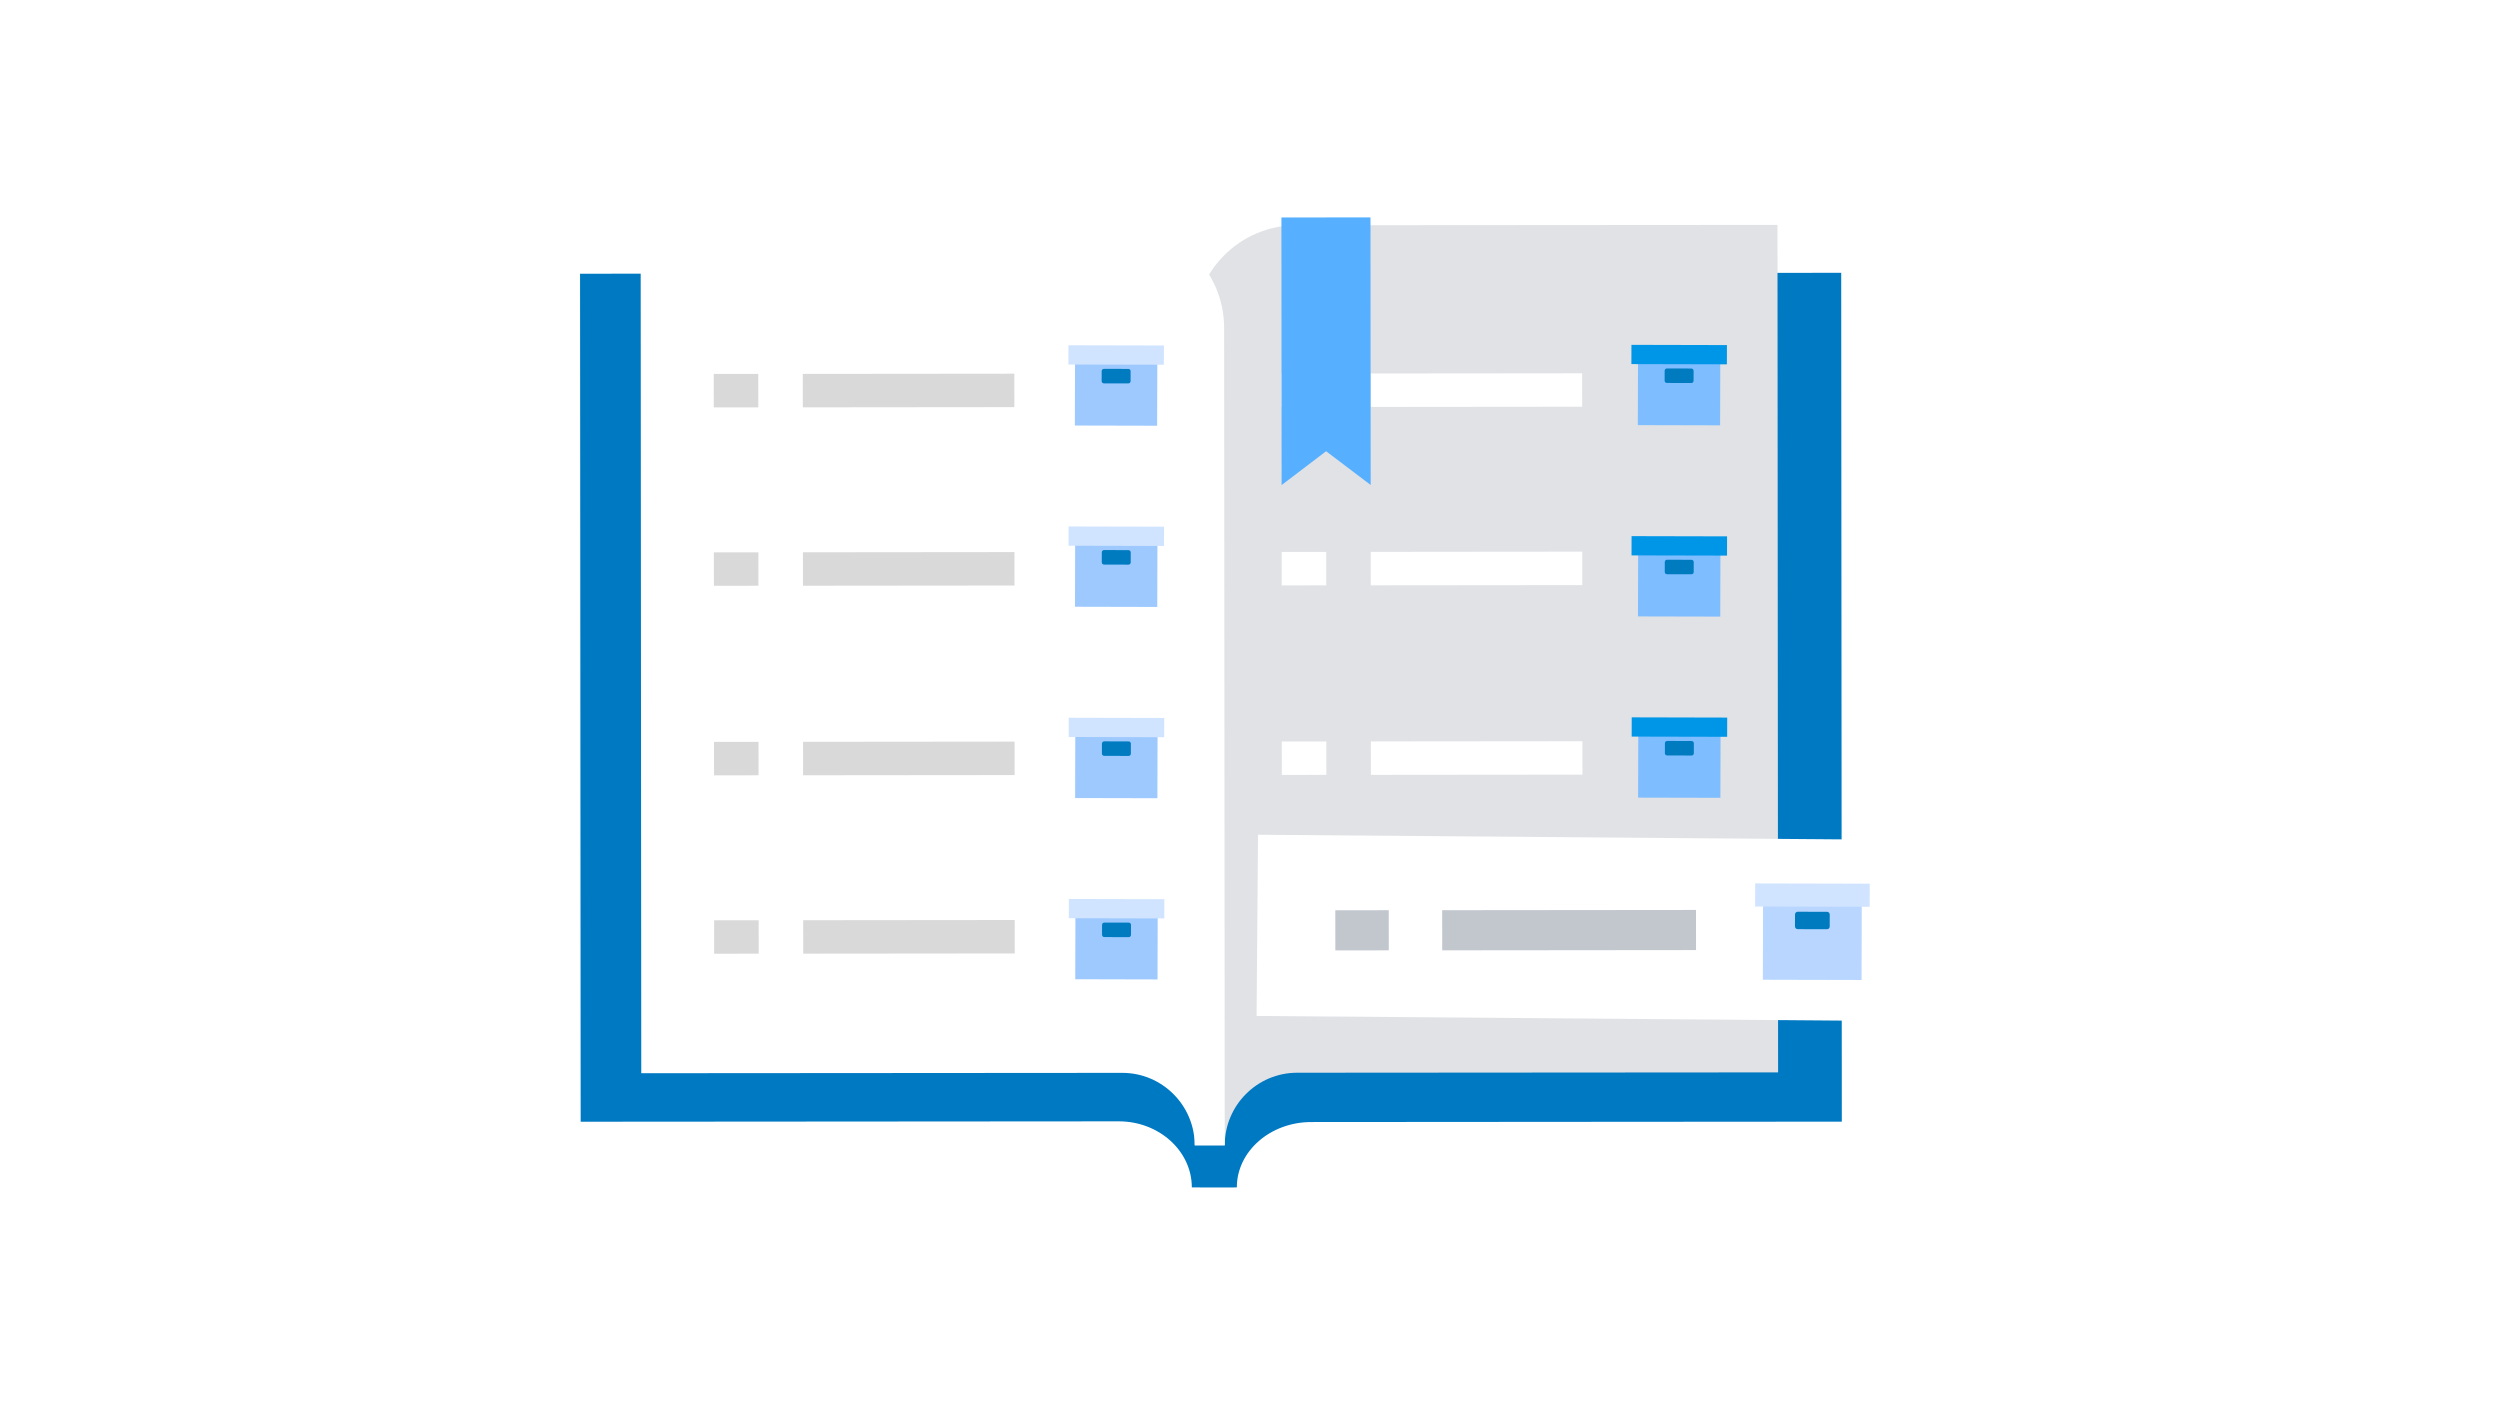
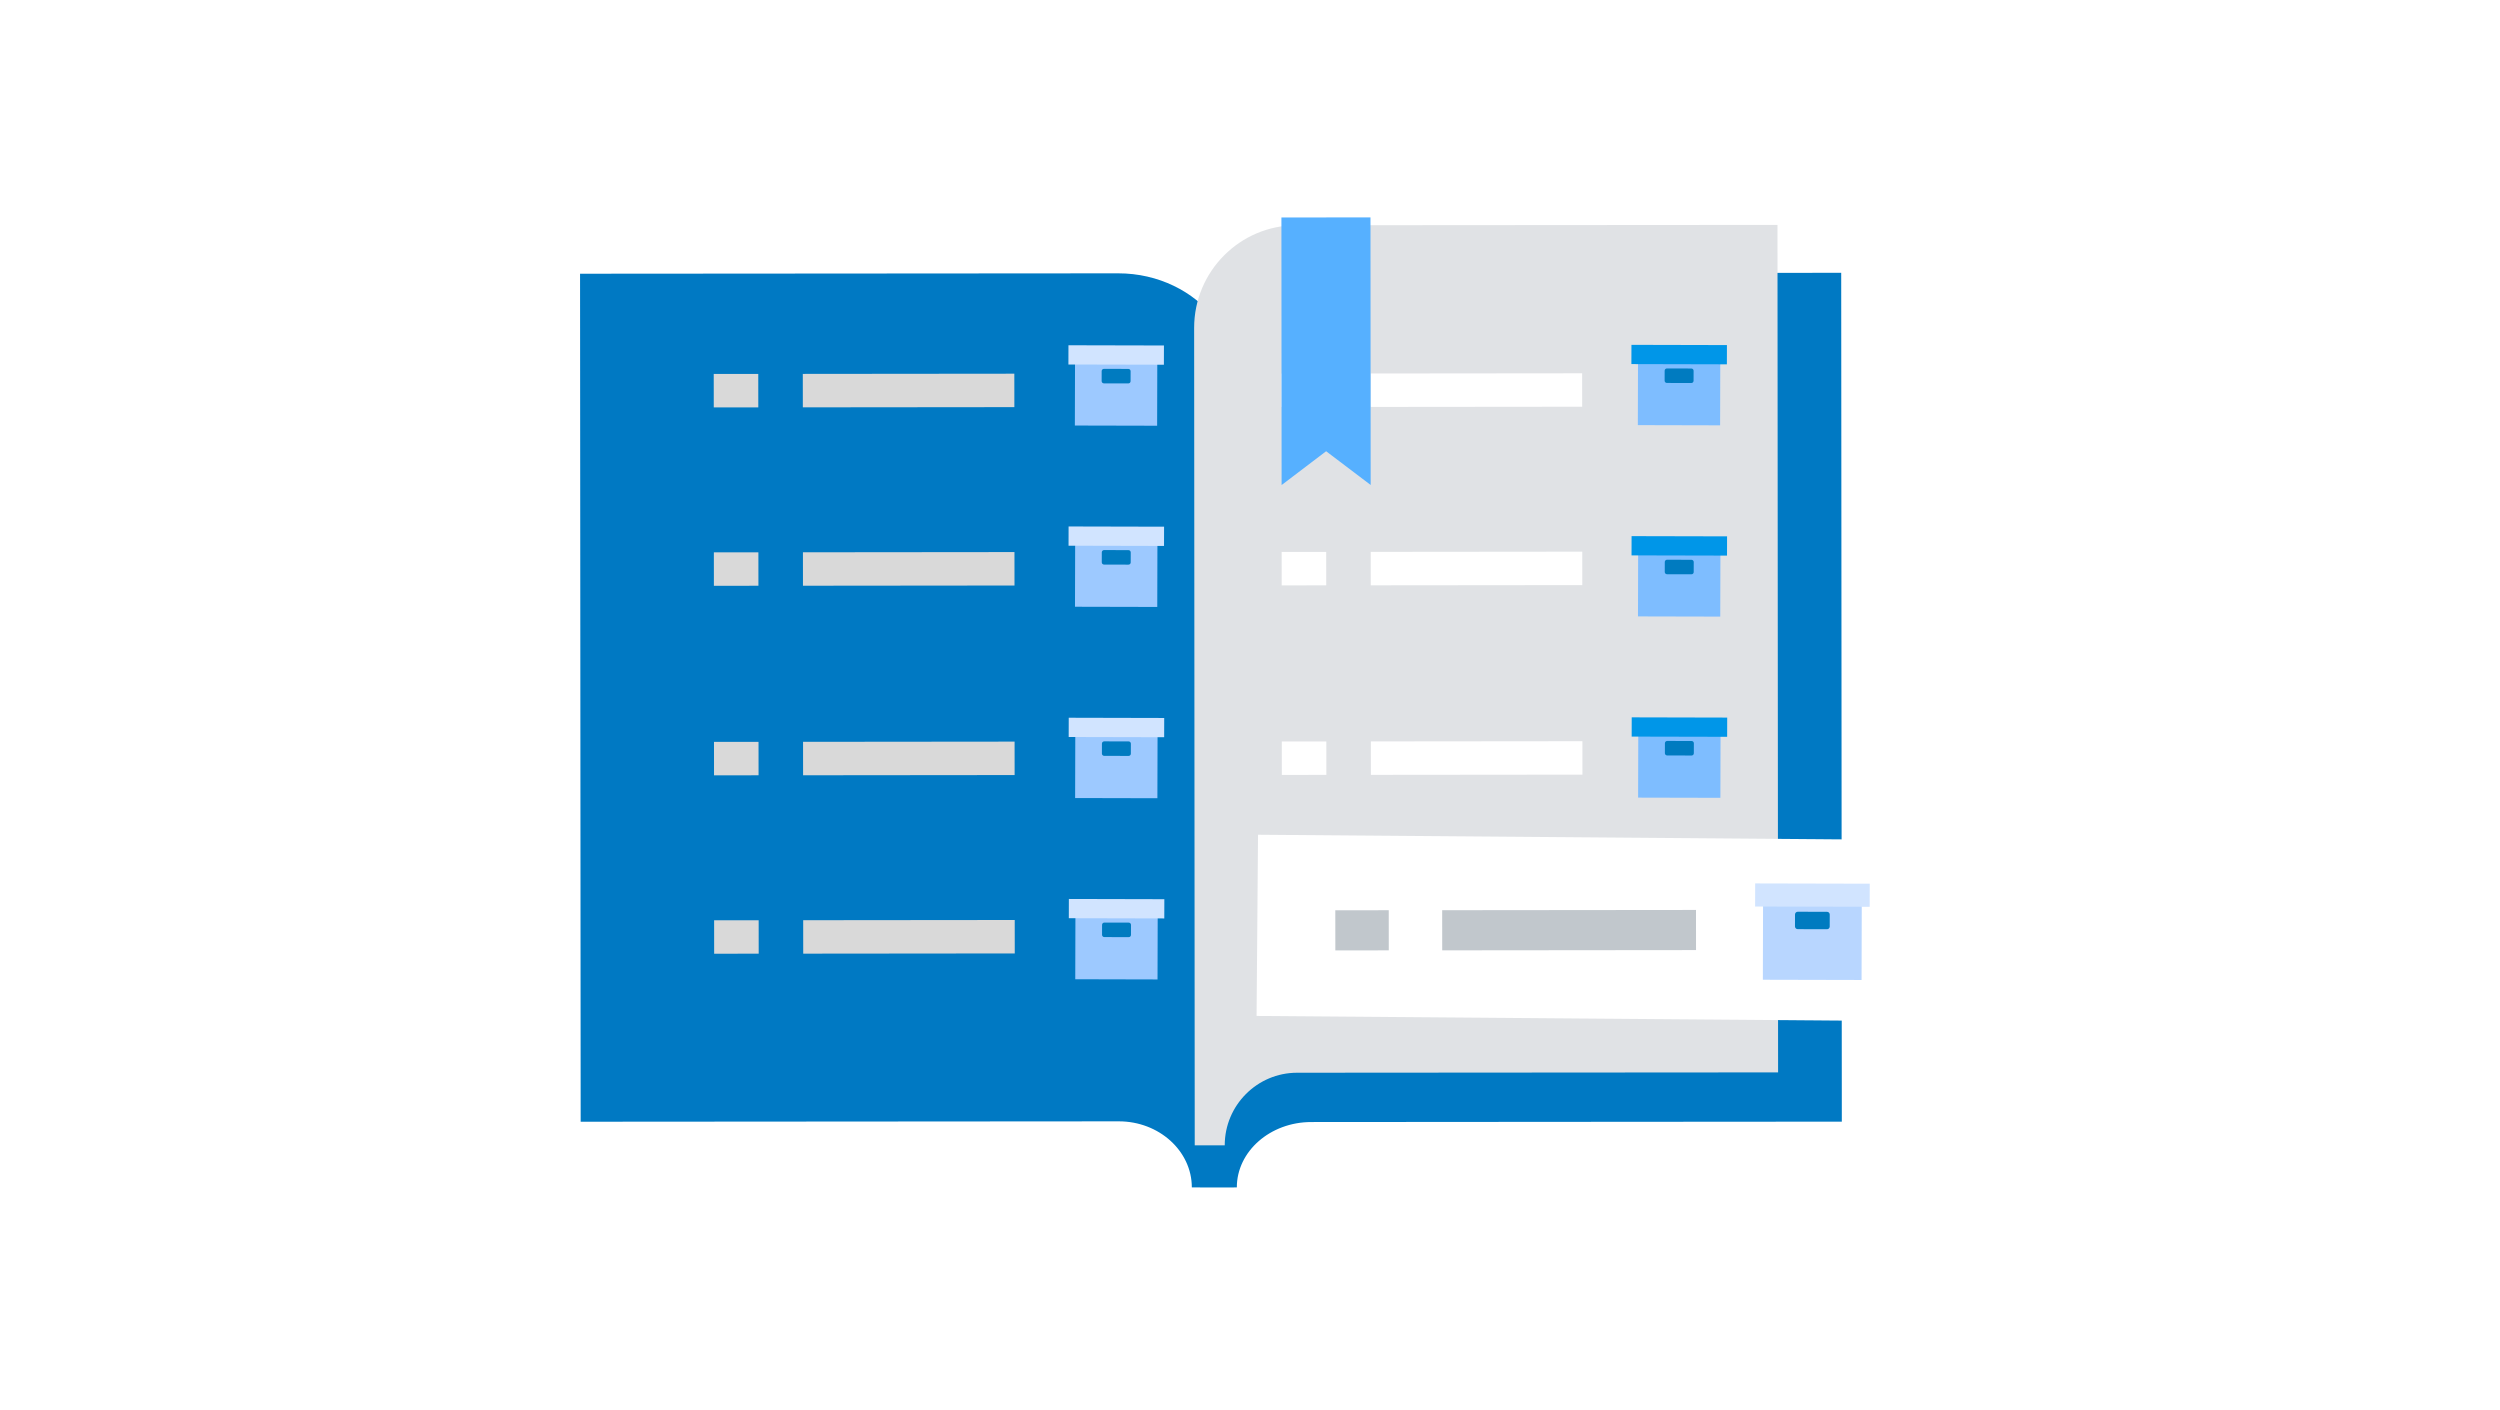
<svg xmlns="http://www.w3.org/2000/svg" width="360" height="203" viewBox="0 0 360 203" fill="none">
  <g clip-path="url(#clip0_1248_10222)">
    <path d="M188.734 39.34C183.057 39.344 178.033 41.963 174.996 45.956C171.923 41.971 166.804 39.356 161.018 39.36L83.528 39.416L83.616 161.529L161.104 161.473C166.9 161.469 171.62 165.737 171.624 170.989L177.691 170.997L177.691 170.985L178.104 170.984C178.1 165.799 182.907 161.577 188.82 161.573L265.222 161.518L265.134 39.285L188.732 39.34L188.734 39.34Z" fill="#0079C3" />
    <path d="M186.688 32.437C178.558 32.443 171.95 39.075 171.956 47.223L172.041 164.93L176.362 164.927C176.357 159.168 181.029 154.478 186.776 154.474L256.045 154.424L255.957 32.387L186.688 32.437Z" fill="#E0E2E5" />
-     <path d="M161.523 32.455L92.254 32.505L92.342 154.543L161.611 154.493C167.358 154.489 172.036 159.171 172.04 164.931L176.361 164.928L176.276 47.223C176.271 39.075 169.653 32.451 161.523 32.457L161.523 32.455Z" fill="white" />
    <rect width="30.461" height="4.816" transform="matrix(1 -0.001 0.001 1 115.603 53.842)" fill="#D9D9D9" />
    <rect width="6.413" height="4.816" transform="matrix(1 -0.001 0.001 1 102.777 53.851)" fill="#D9D9D9" />
    <rect width="30.461" height="4.816" transform="matrix(1 -0.001 0.001 1 115.622 79.529)" fill="#D9D9D9" />
    <rect width="30.461" height="4.816" transform="matrix(1 -0.001 0.001 1 197.384 79.47)" fill="white" />
    <rect width="30.461" height="4.816" transform="matrix(1 -0.001 0.001 1 197.405 106.763)" fill="white" />
    <rect width="30.461" height="4.816" transform="matrix(1 -0.001 0.001 1 197.366 53.783)" fill="white" />
    <rect width="6.413" height="4.816" transform="matrix(1 -0.001 0.001 1 102.795 79.539)" fill="#D9D9D9" />
    <rect width="6.413" height="4.816" transform="matrix(1 -0.001 0.001 1 184.559 79.48)" fill="white" />
    <rect width="6.413" height="4.816" transform="matrix(1 -0.001 0.001 1 184.579 106.773)" fill="white" />
    <rect width="6.413" height="4.816" transform="matrix(1 -0.001 0.001 1 184.54 53.792)" fill="white" />
    <rect width="30.461" height="4.816" transform="matrix(1 -0.001 0.001 1 115.64 106.823)" fill="#D9D9D9" />
    <rect width="6.413" height="4.816" transform="matrix(1 -0.001 0.001 1 102.815 106.832)" fill="#D9D9D9" />
    <rect width="30.461" height="4.816" transform="matrix(1 -0.001 0.001 1 115.659 132.51)" fill="#D9D9D9" />
    <rect width="6.413" height="4.816" transform="matrix(1 -0.001 0.001 1 102.834 132.52)" fill="#D9D9D9" />
    <path d="M184.524 31.315L184.552 69.847L190.961 64.978L197.377 69.837L197.35 31.306L184.524 31.315Z" fill="#56B0FF" />
    <g filter="url(#filter0_d_1248_10222)">
      <rect width="95.808" height="26.093" transform="matrix(1 0.008 -0.008 1 181.156 120.203)" fill="white" />
    </g>
    <path d="M268.095 130.193L253.88 130.159L253.851 141.084L268.066 141.118L268.095 130.193Z" fill="#B8D6FF" />
    <path d="M269.243 127.252L252.745 127.213L252.736 130.538L269.235 130.577L269.243 127.252Z" fill="#D1E4FF" />
    <path d="M258.872 131.291L263.095 131.301C263.31 131.301 263.484 131.477 263.483 131.692L263.479 133.424C263.478 133.637 263.306 133.809 263.094 133.808L258.865 133.798C258.65 133.797 258.477 133.622 258.477 133.407L258.482 131.68C258.482 131.465 258.657 131.29 258.872 131.291L258.872 131.291Z" fill="#007BC0" />
    <rect width="36.55" height="5.779" transform="matrix(1 -0.001 0.001 1 207.673 131.07)" fill="#C1C7CC" />
    <rect width="7.695" height="5.779" transform="matrix(1 -0.001 0.001 1 192.284 131.08)" fill="#C1C7CC" />
    <path d="M166.651 52.201L154.804 52.172L154.78 61.277L166.627 61.305L166.651 52.201Z" fill="#9DC9FF" />
    <path d="M167.608 49.749L153.858 49.717L153.851 52.488L167.6 52.52L167.608 49.749Z" fill="#D1E4FF" />
    <path d="M158.964 53.115L162.484 53.124C162.663 53.124 162.808 53.27 162.807 53.449L162.804 54.894C162.803 55.07 162.66 55.214 162.483 55.213L158.959 55.205C158.78 55.204 158.635 55.058 158.636 54.879L158.639 53.44C158.64 53.26 158.785 53.115 158.964 53.115L158.964 53.115Z" fill="#007BC0" />
    <path d="M247.72 52.142L235.873 52.114L235.849 61.218L247.696 61.247L247.72 52.142Z" fill="#7EBDFF" />
    <path d="M248.678 49.691L234.929 49.658L234.921 52.429L248.671 52.462L248.678 49.691Z" fill="#0096E8" />
    <path d="M240.035 53.057L243.555 53.065C243.733 53.066 243.878 53.212 243.878 53.391L243.874 54.835C243.873 55.012 243.73 55.155 243.553 55.155L240.029 55.146C239.85 55.146 239.705 55 239.706 54.821L239.71 53.381C239.71 53.202 239.856 53.056 240.034 53.057L240.035 53.057Z" fill="#007BC0" />
    <path d="M166.67 78.296L154.823 78.267L154.799 87.372L166.646 87.4L166.67 78.296Z" fill="#9DC9FF" />
    <path d="M167.627 75.844L153.877 75.811L153.87 78.582L167.619 78.615L167.627 75.844Z" fill="#D1E4FF" />
    <path d="M158.983 79.21L162.503 79.219C162.682 79.219 162.827 79.365 162.826 79.544L162.823 80.989C162.822 81.165 162.679 81.309 162.502 81.308L158.978 81.3C158.799 81.299 158.654 81.153 158.655 80.974L158.658 79.535C158.659 79.355 158.804 79.21 158.983 79.21L158.983 79.21Z" fill="#007BC0" />
    <path d="M166.689 105.84L154.842 105.812L154.818 114.917L166.665 114.945L166.689 105.84Z" fill="#9DC9FF" />
    <path d="M167.647 103.389L153.897 103.356L153.89 106.127L167.639 106.16L167.647 103.389Z" fill="#D1E4FF" />
-     <path d="M159.003 106.755L162.523 106.763C162.702 106.764 162.847 106.91 162.846 107.089L162.843 108.533C162.842 108.71 162.699 108.853 162.522 108.853L158.998 108.844C158.819 108.844 158.674 108.698 158.675 108.519L158.678 107.079C158.679 106.9 158.824 106.755 159.003 106.755L159.003 106.755Z" fill="#007BC0" />
+     <path d="M159.003 106.755L162.523 106.763C162.702 106.764 162.847 106.91 162.846 107.089L162.843 108.533C162.842 108.71 162.699 108.853 162.522 108.853L158.998 108.844C158.819 108.844 158.674 108.698 158.675 108.519L158.678 107.079C158.679 106.9 158.824 106.755 159.003 106.755Z" fill="#007BC0" />
    <path d="M166.708 131.935L154.861 131.907L154.837 141.011L166.684 141.04L166.708 131.935Z" fill="#9DC9FF" />
    <path d="M167.666 129.484L153.916 129.451L153.909 132.222L167.658 132.255L167.666 129.484Z" fill="#D1E4FF" />
    <path d="M159.022 132.85L162.542 132.859C162.721 132.859 162.866 133.005 162.865 133.184L162.862 134.628C162.861 134.805 162.718 134.948 162.541 134.948L159.017 134.94C158.838 134.939 158.693 134.793 158.694 134.614L158.697 133.174C158.698 132.995 158.844 132.85 159.022 132.85L159.022 132.85Z" fill="#007BC0" />
    <path d="M247.74 79.687L235.893 79.658L235.869 88.763L247.716 88.791L247.74 79.687Z" fill="#7EBDFF" />
    <path d="M248.698 77.235L234.948 77.203L234.941 79.974L248.691 80.006L248.698 77.235Z" fill="#0096E8" />
    <path d="M240.054 80.601L243.574 80.61C243.752 80.61 243.897 80.756 243.897 80.935L243.893 82.379C243.892 82.556 243.749 82.7 243.572 82.699L240.048 82.691C239.869 82.69 239.724 82.544 239.725 82.365L239.729 80.925C239.729 80.746 239.875 80.601 240.054 80.601L240.054 80.601Z" fill="#007BC0" />
    <path d="M247.759 105.782L235.912 105.753L235.888 114.858L247.735 114.886L247.759 105.782Z" fill="#7EBDFF" />
    <path d="M248.717 103.331L234.967 103.298L234.96 106.069L248.71 106.101L248.717 103.331Z" fill="#0096E8" />
    <path d="M240.073 106.696L243.593 106.705C243.772 106.705 243.916 106.851 243.916 107.03L243.912 108.475C243.912 108.651 243.768 108.795 243.591 108.794L240.067 108.786C239.888 108.785 239.743 108.639 239.744 108.46L239.748 107.021C239.748 106.841 239.894 106.696 240.073 106.697L240.073 106.696Z" fill="#007BC0" />
  </g>
  <defs>
    <filter id="filter0_d_1248_10222" x="121.669" y="60.929" width="214.566" height="145.422" filterUnits="userSpaceOnUse" color-interpolation-filters="sRGB">
      <feFlood flood-opacity="0" result="BackgroundImageFix" />
      <feColorMatrix in="SourceAlpha" type="matrix" values="0 0 0 0 0 0 0 0 0 0 0 0 0 0 0 0 0 0 127 0" result="hardAlpha" />
      <feOffset />
      <feGaussianBlur stdDeviation="29.637" />
      <feComposite in2="hardAlpha" operator="out" />
      <feColorMatrix type="matrix" values="0 0 0 0 0 0 0 0 0 0 0 0 0 0 0 0 0 0 0.1 0" />
      <feBlend mode="normal" in2="BackgroundImageFix" result="effect1_dropShadow_1248_10222" />
      <feBlend mode="normal" in="SourceGraphic" in2="effect1_dropShadow_1248_10222" result="shape" />
    </filter>
    <clipPath id="clip0_1248_10222">
      <rect width="360" height="203" fill="white" />
    </clipPath>
  </defs>
</svg>